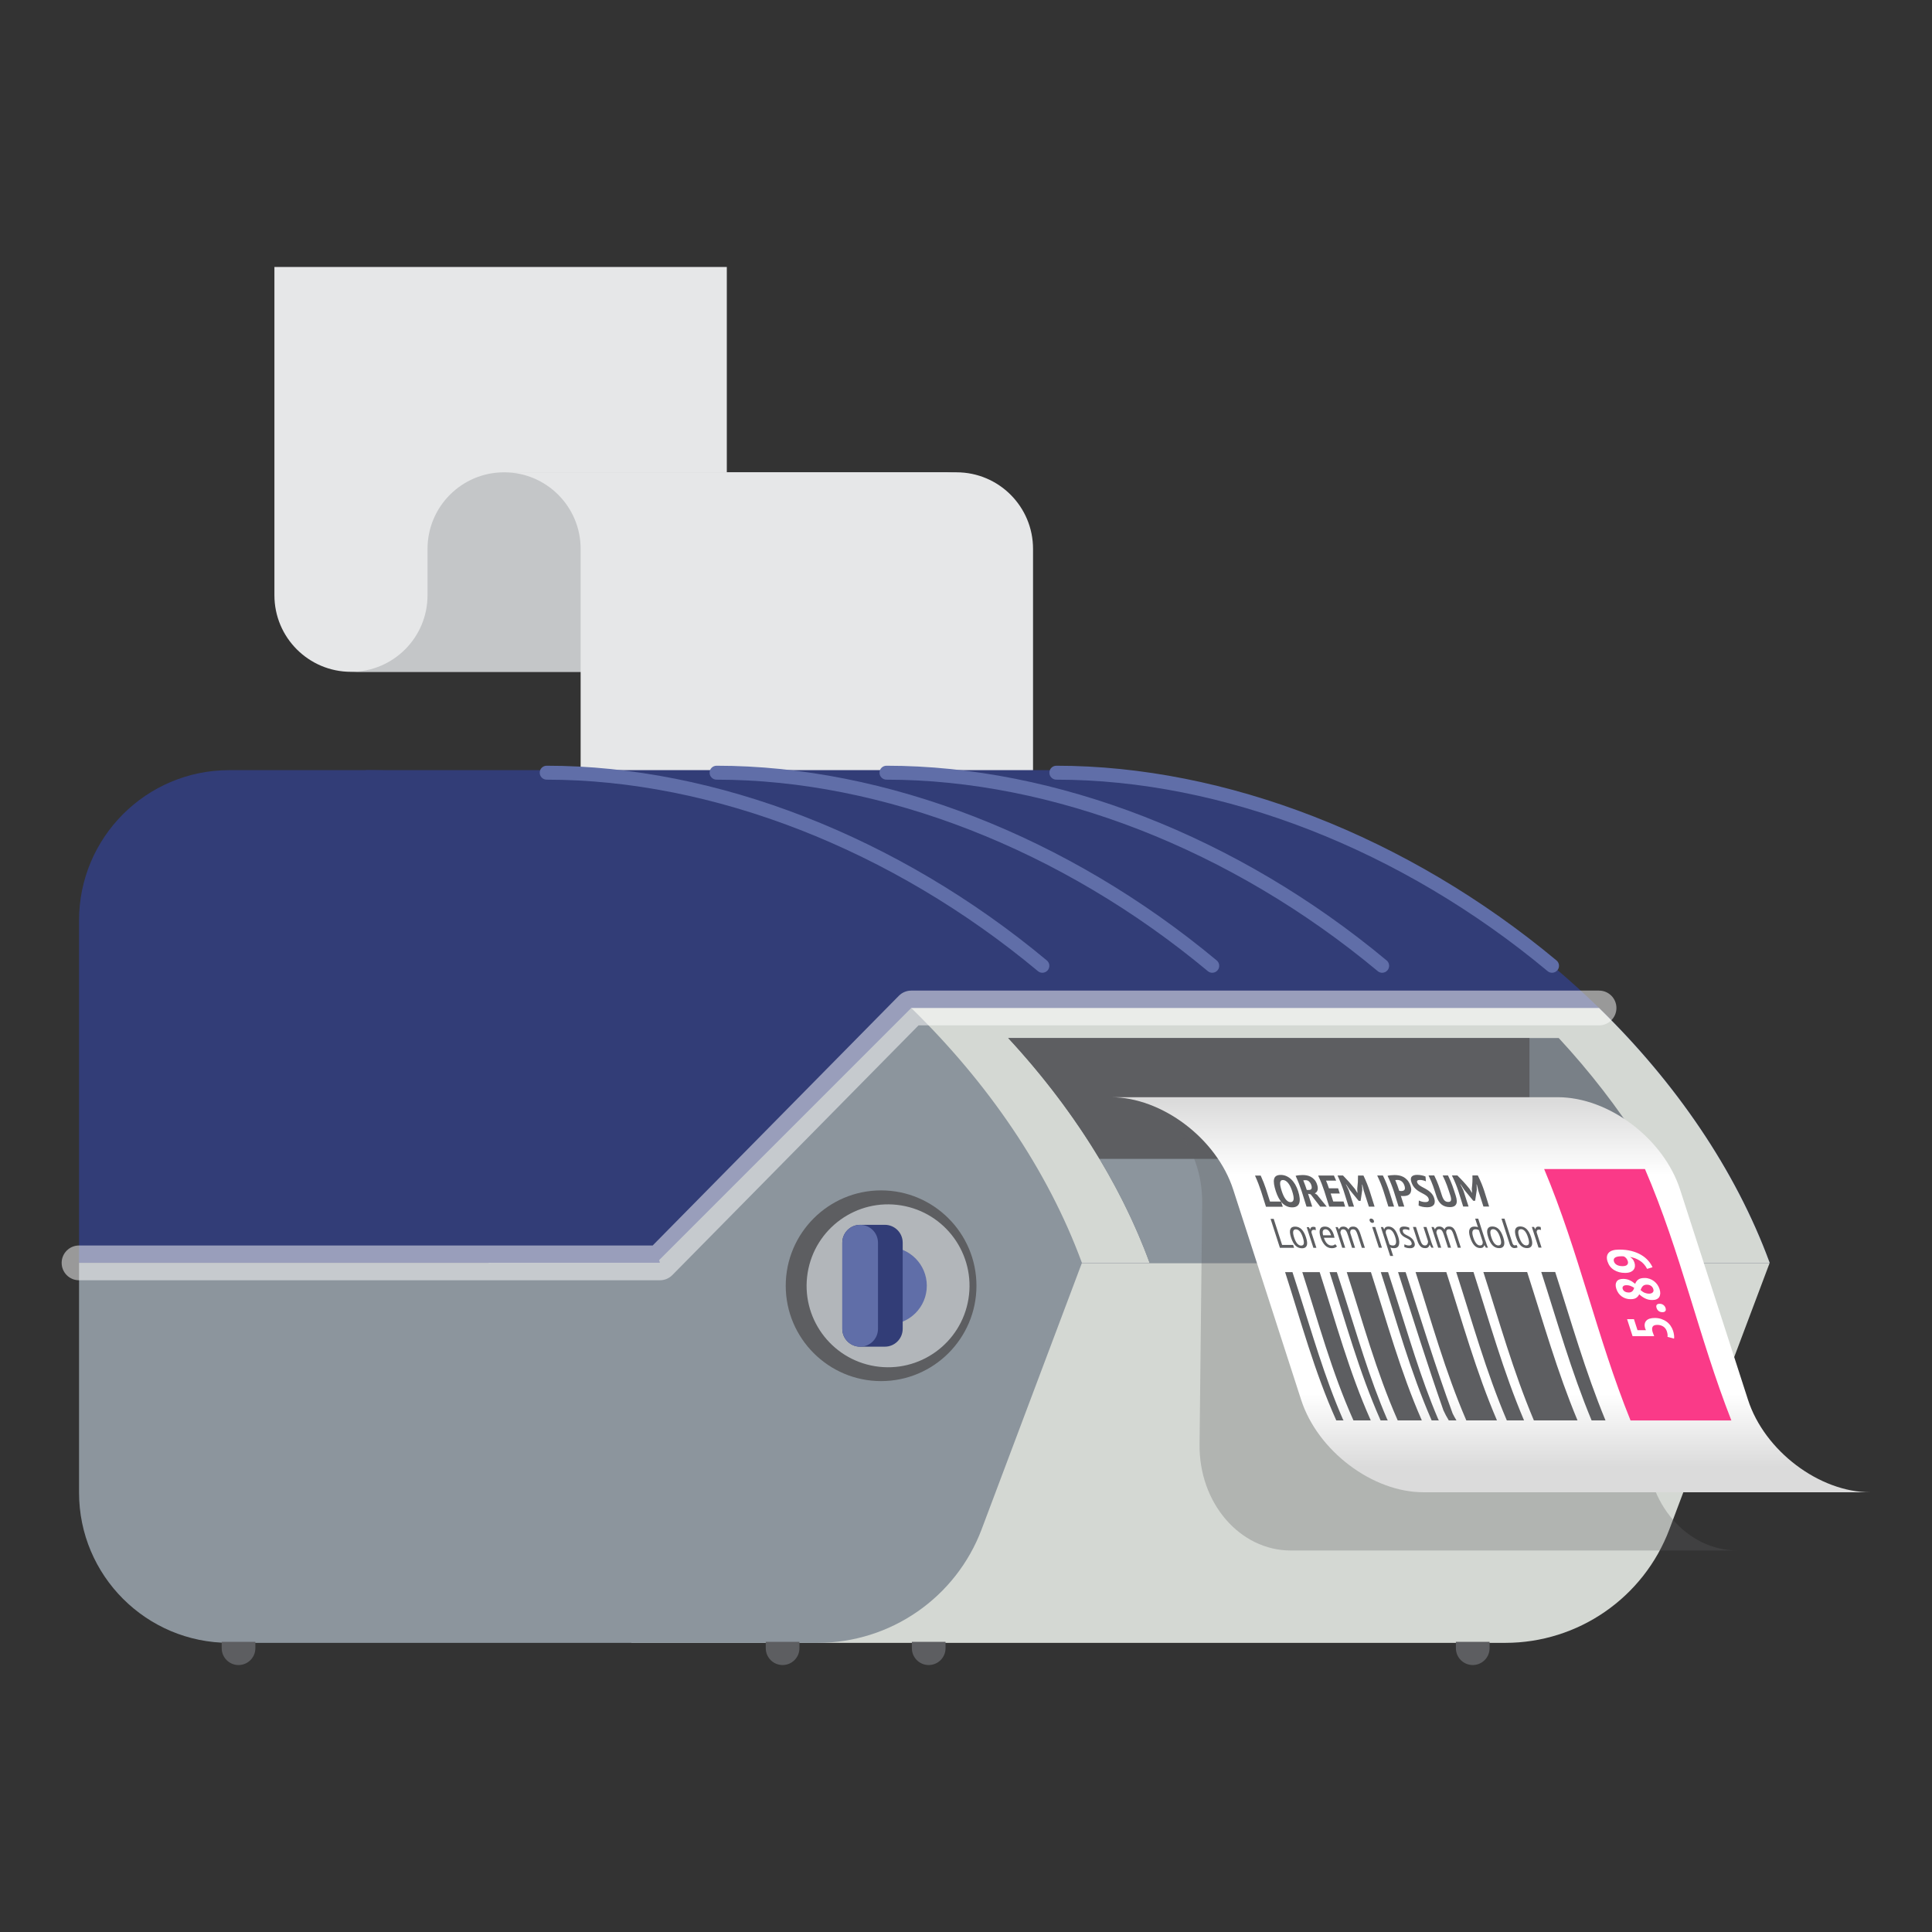
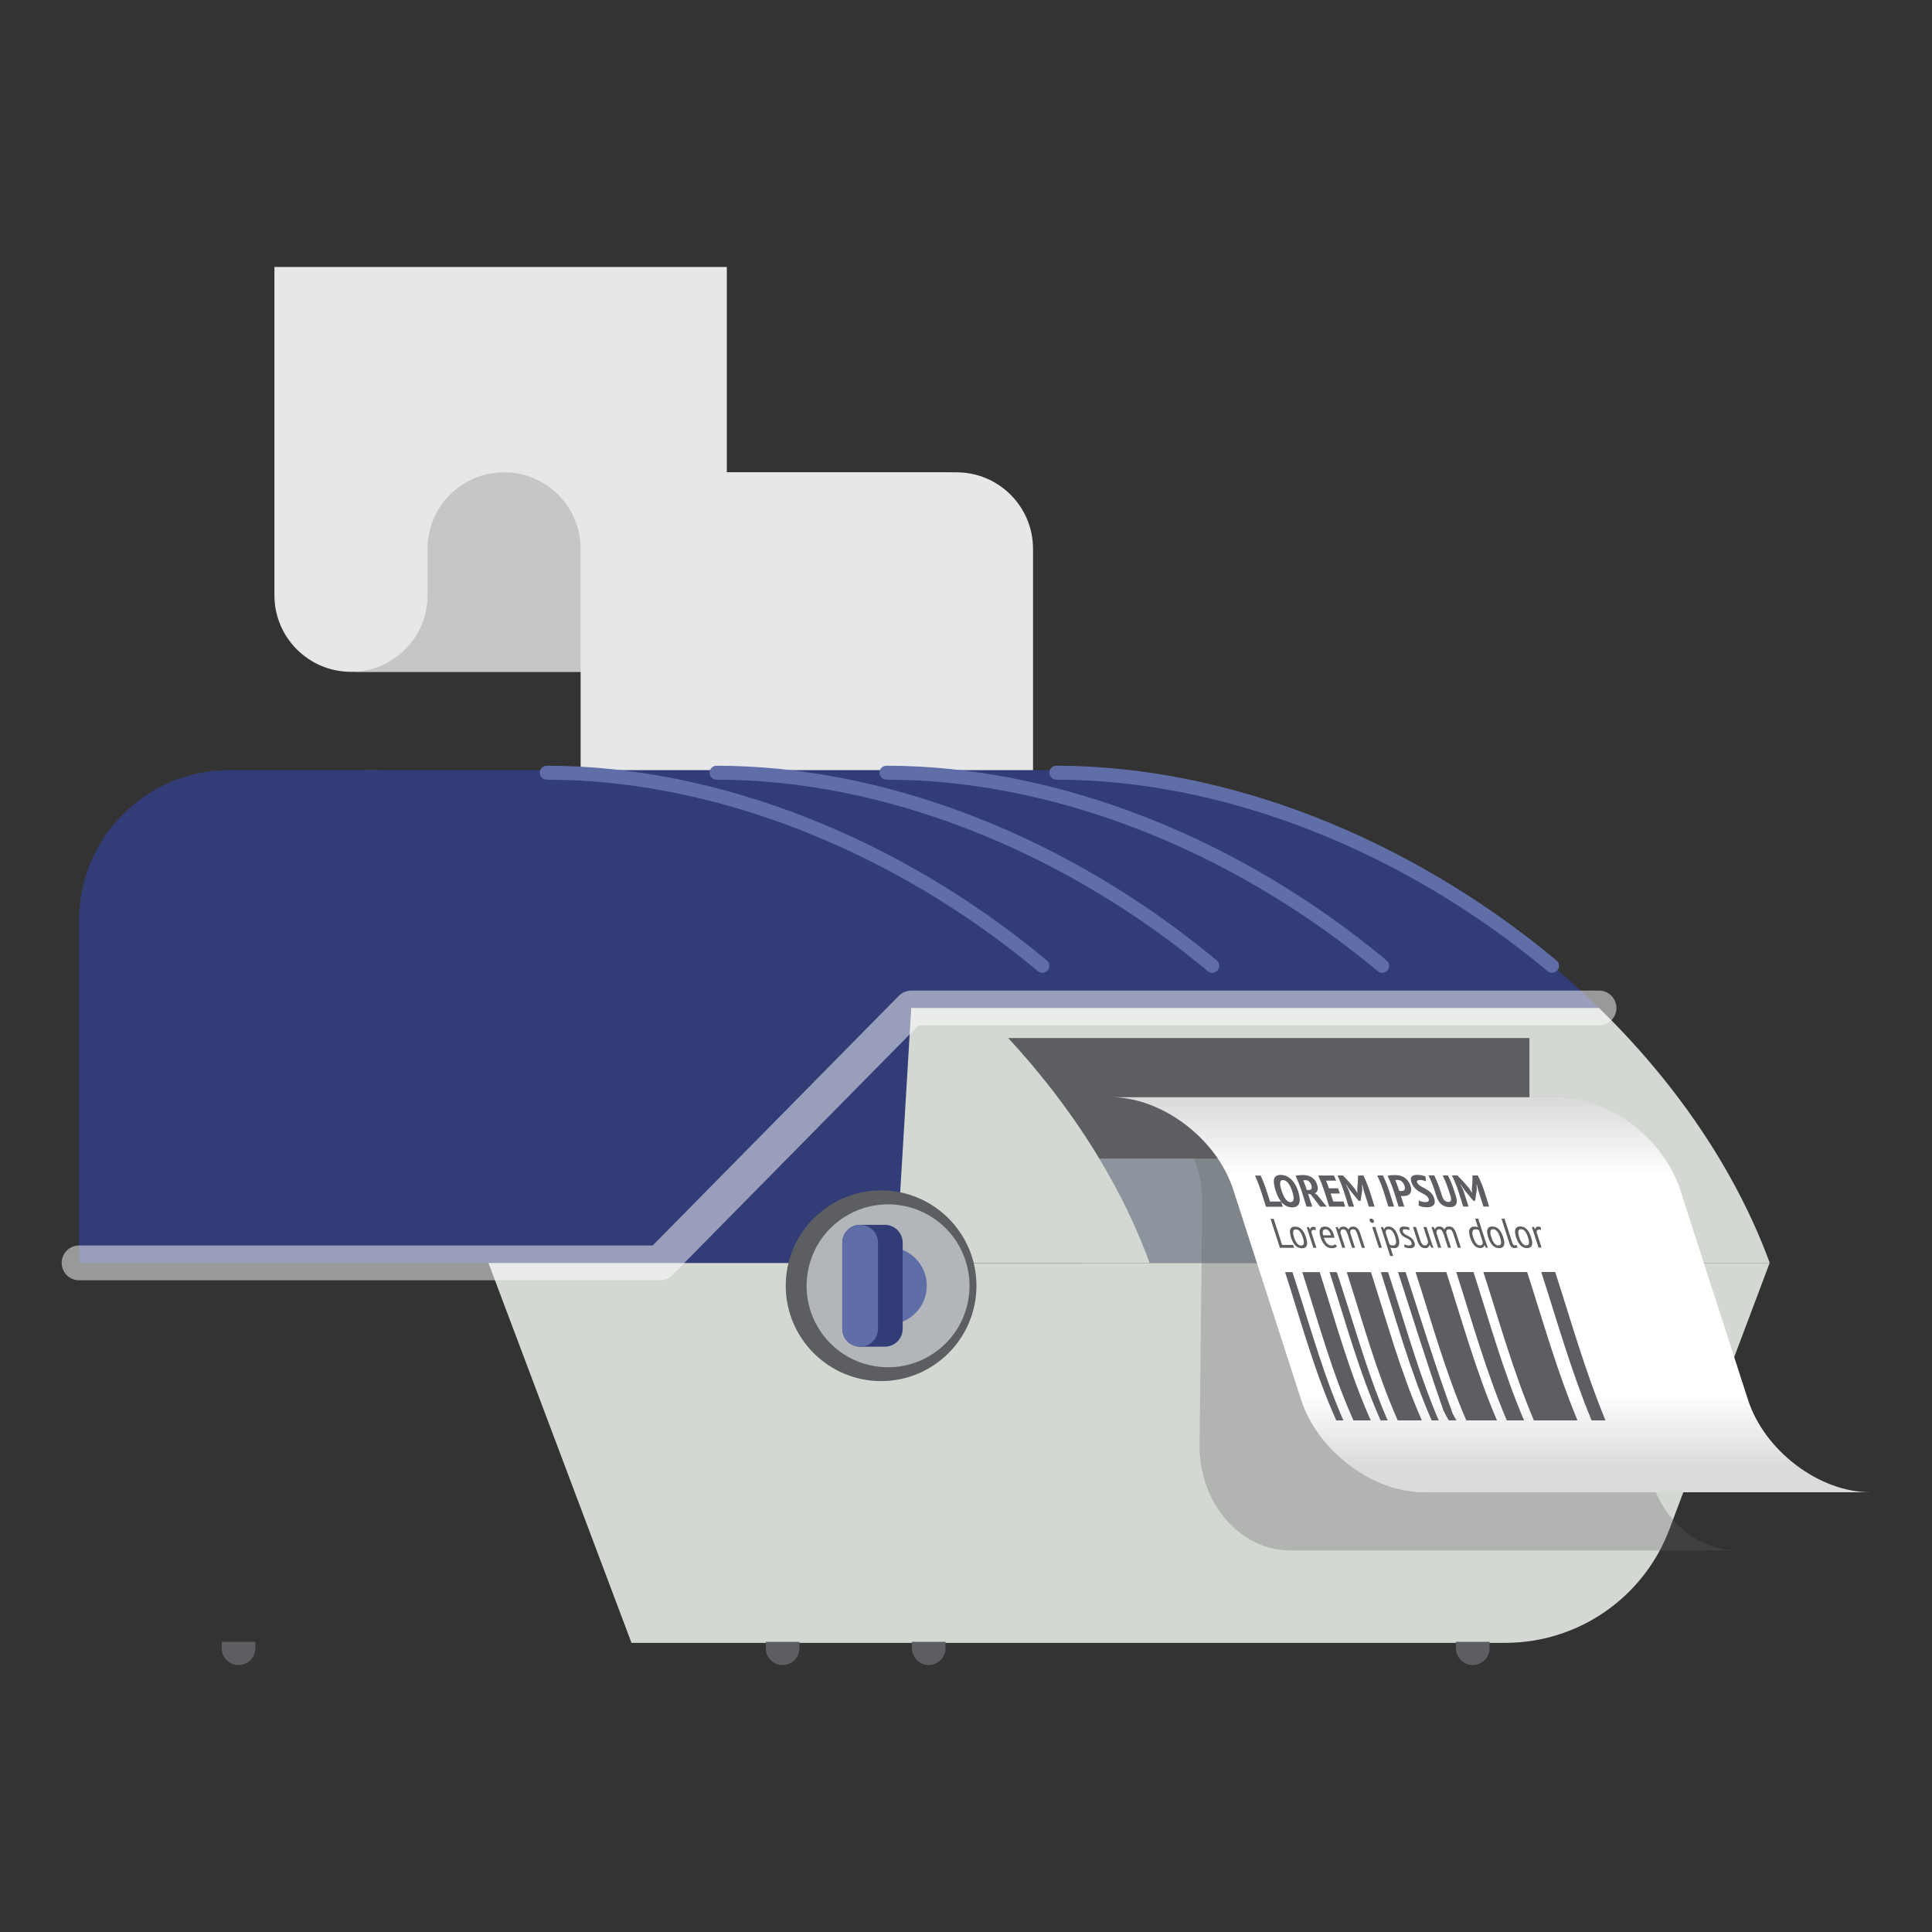
<svg xmlns="http://www.w3.org/2000/svg" viewBox="0 0 560 560">
  <rect x="0" y="0" width="560" height="560" fill="#333333" stroke="none" />
  <defs>
    <style>.cls-1{fill:#c4c6c8;}.cls-1,.cls-2,.cls-3,.cls-4,.cls-5,.cls-6,.cls-7,.cls-8,.cls-9,.cls-10,.cls-11,.cls-12,.cls-13,.cls-14{stroke-width:0px;}.cls-2{mix-blend-mode:multiply;opacity:.3;}.cls-2,.cls-7{fill:#5d5e61;}.cls-3{fill:#606ea8;}.cls-4{fill:#798087;}.cls-5{fill:url(#linear-gradient);}.cls-6{fill:#b2b6ba;}.cls-8{fill:#fa3a88;}.cls-9{fill:#323d77;}.cls-10{fill:#8c959d;}.cls-11{opacity:.5;}.cls-11,.cls-14{fill:#fff;}.cls-12{fill:#d4d8d3;}.cls-15{isolation:isolate;}.cls-13{fill:#e6e7e8;}</style>
    <linearGradient id="linear-gradient" x1="412.82" y1="425.12" x2="412.82" y2="319.39" gradientTransform="translate(-102.04 0) skewX(17.91)" gradientUnits="userSpaceOnUse">
      <stop offset="0" stop-color="#dbdbdb" />
      <stop offset=".2" stop-color="#fff" />
      <stop offset=".8" stop-color="#fff" />
      <stop offset="1" stop-color="#dbdbdb" />
    </linearGradient>
  </defs>
  <g class="cls-15">
    <g id="Layer_1">
      <path class="cls-13" d="M232.86,194.73c-12.26,0-22.19-9.94-22.19-22.19v-95.15H79.54v95.15c0,12.26,9.94,22.19,22.19,22.19h131.13Z" />
      <path class="cls-1" d="M232.86,194.73c12.26,0,22.19-9.94,22.19-22.19v-13.45c0-12.26,9.94-22.19,22.19-22.19h-131.13c-12.26,0-22.19,9.94-22.19,22.19v13.45c0,12.26-9.94,22.19-22.19,22.19h131.13Z" />
      <path class="cls-13" d="M277.24,136.9c12.26,0,22.19,9.94,22.19,22.19v105.24h-131.13v-105.24c0-12.26-9.94-22.19-22.19-22.19h131.13Z" />
      <path class="cls-12" d="M141.57,366.05l41.47,110.14h253.28c21.16,0,40.1-13.11,47.56-32.91l29.07-77.23H141.57Z" />
      <path class="cls-9" d="M305.43,223.23H106.07v105.4l36.19,37.42h370.7c-28.96-78.88-121.88-142.82-207.53-142.82Z" />
      <path class="cls-9" d="M22.91,266.78v99.27h290.69c-28.96-78.88-121.88-142.82-207.53-142.82h-39.6c-24.06,0-43.56,19.5-43.56,43.56Z" />
      <path class="cls-12" d="M259.7,366.05h253.26c-9.93-27.04-27.38-52.33-49.47-73.88h-199.36l-4.43,73.88Z" />
      <path class="cls-3" d="M449.87,281.96c-.46,0-.91-.15-1.29-.47-42.33-35.27-94.23-55.5-142.39-55.5-1.11,0-2.02-.9-2.02-2.02s.9-2.02,2.02-2.02c49.08,0,101.92,20.57,144.97,56.44.86.71.97,1.99.26,2.84-.4.48-.97.73-1.55.73Z" />
      <path class="cls-3" d="M400.63,281.96c-.46,0-.91-.15-1.29-.47-42.33-35.27-94.23-55.5-142.39-55.5-1.11,0-2.02-.9-2.02-2.02s.9-2.02,2.02-2.02c49.08,0,101.92,20.57,144.97,56.44.86.71.97,1.99.26,2.84-.4.48-.97.73-1.55.73Z" />
      <path class="cls-3" d="M351.38,281.96c-.46,0-.91-.15-1.29-.47-42.33-35.27-94.23-55.5-142.39-55.5-1.11,0-2.02-.9-2.02-2.02s.9-2.02,2.02-2.02c49.08,0,101.92,20.57,144.97,56.44.86.71.97,1.99.26,2.84-.4.48-.97.73-1.55.73Z" />
      <path class="cls-3" d="M302.14,281.96c-.46,0-.91-.15-1.29-.47-42.33-35.27-94.23-55.5-142.39-55.5-1.11,0-2.02-.9-2.02-2.02s.9-2.02,2.02-2.02c49.08,0,101.92,20.57,144.97,56.44.86.71.97,1.99.26,2.84-.4.48-.97.73-1.55.73Z" />
-       <path class="cls-10" d="M313.6,366.05c-9.93-27.04-27.38-52.33-49.47-73.88l-73.08,73.08.24.8H22.91v66.58c0,24.06,19.5,43.56,43.56,43.56h170.5c21.16,0,40.1-13.11,47.56-32.91l29.07-77.23Z" />
      <path class="cls-11" d="M191.29,371.09H22.91c-2.79,0-5.04-2.26-5.04-5.04s2.26-5.04,5.04-5.04h166.27l71.36-72.38c.95-.96,2.24-1.5,3.59-1.5h199.36c2.79,0,5.04,2.26,5.04,5.04s-2.26,5.04-5.04,5.04h-197.25l-71.36,72.38c-.95.96-2.24,1.5-3.59,1.5Z" />
-       <path class="cls-4" d="M292.23,300.87c18.08,19.54,32.37,41.69,40.99,65.17h159.57c-8.62-23.48-22.92-45.63-40.99-65.17h-159.57Z" />
      <path class="cls-7" d="M292.22,300.87c10.12,10.94,19.06,22.71,26.48,35.06h124.62v-35.06h-151.09Z" />
      <path class="cls-10" d="M318.7,335.94c5.83,9.71,10.73,19.78,14.52,30.11h159.57l-49.47-30.11h-124.62Z" />
      <path class="cls-2" d="M451.53,318.03c14.8,0,26.65,13.77,26.46,30.75l-.76,69.89c-.19,16.98,11.66,30.75,26.46,30.75h-129.53c-14.8,0-26.65-13.77-26.46-30.75l.76-69.89c.19-16.98-11.66-30.75-26.46-30.75h129.53Z" />
      <path class="cls-5" d="M451.53,318.03c14.8,0,30.68,12,35.46,26.8l19.68,60.91c4.78,14.8,20.66,26.8,35.46,26.8h-129.53c-14.8,0-30.68-12-35.46-26.8l-19.68-60.91c-4.78-14.8-20.66-26.8-35.46-26.8h129.53Z" />
      <path class="cls-7" d="M461.33,411.71h4.03c-5.89-14.26-9.95-28.72-14.58-43.02-1.62,0-2.43,0-4.04,0,4.62,14.3,8.67,28.76,14.59,43.01ZM444.6,411.71h12.65c-5.94-14.25-9.98-28.71-14.6-43.01-5.08,0-7.61,0-12.69,0,4.62,14.29,8.62,28.76,14.64,43ZM425.02,411.71h8.88c-6.09-14.23-10.06-28.71-14.68-42.99-3.56,0-5.35,0-8.91,0,4.61,14.27,8.56,28.77,14.71,42.99ZM436.75,411.71h5c-6.04-14.24-10.04-28.71-14.65-43-2,0-3.01,0-5.01,0,4.62,14.28,8.6,28.77,14.67,43ZM407.42,368.73c-.88,0-1.31,0-2.19,0,.04.13.06.2.11.33,4.26,13.24,8.39,26.5,13.04,39.73.56,1.19.87,1.78,1.56,2.92h2.22c-.47-.79-.7-1.19-1.11-2.01-4.97-13.53-9.12-27.11-13.52-40.65-.04-.13-.06-.2-.11-.33ZM392.3,411.71h5.02c-6.32-14.18-10.19-28.71-14.8-42.97-2.01,0-3.02,0-5.04,0,4.61,14.25,8.46,28.79,14.82,42.96ZM372.5,368.75c4.6,14.25,8.45,28.79,14.83,42.96h2.11c-.08-.12-.12-.18-.19-.31-5.41-12.41-8.96-25.11-12.98-37.57-.66-2.03-.99-3.05-1.64-5.09-.85,0-1.27,0-2.12,0ZM385.38,368.74c4.61,14.26,8.49,28.78,14.79,42.97h2.1c-.08-.12-.11-.18-.19-.31-5.26-12.18-8.75-24.63-12.71-36.86-.75-2.32-1.13-3.48-1.88-5.8h-2.11ZM405.13,411.71h6.99c-6.23-14.2-10.14-28.71-14.75-42.98-2.8,0-4.21,0-7.01,0,4.61,14.26,8.5,28.78,14.77,42.97ZM400.23,368.73c4.61,14.27,8.53,28.78,14.74,42.98h2.1c-.07-.12-.11-.19-.19-.31-5.17-12.14-8.67-24.52-12.61-36.71-.77-2.39-1.16-3.58-1.93-5.96-.85,0-1.27,0-2.12,0Z" />
-       <path class="cls-8" d="M476.8,338.85h-29.22c10.16,24.21,15.23,48.63,25.04,72.87h29.22c-9.49-24.23-14.61-48.7-25.04-72.87Z" />
      <path class="cls-7" d="M374.23,341.81c-.43-.41-.91-.71-1.41-.93-.51-.22-1.04-.32-1.61-.32-1.09,0-1.71.39-1.91,1.19-.2.79,0,1.98.49,3.51.23.71.5,1.36.81,1.94.22.41.46.75.72,1.08-1.27,0-1.92,0-3.2,0-.97-3.01-1.36-4.57-2.7-7.53-.66,0-.99,0-1.65,0,1.59,3.56,2.01,5.42,3.18,9.03,1.95,0,2.92,0,4.87,0l-.47-1.45c.1.12.19.25.3.36.39.41.83.72,1.31.94.48.22,1,.33,1.58.33,1.07,0,1.75-.4,2.04-1.2.29-.8.18-1.97-.31-3.5-.23-.71-.52-1.38-.86-1.96-.35-.58-.74-1.08-1.17-1.48ZM374.95,347.68c-.09.51-.39.76-.89.76-.28,0-.54-.08-.78-.24-.24-.16-.47-.39-.68-.67s-.41-.62-.59-1.01c-.18-.39-.34-.81-.49-1.27-.69-2.13-.67-3.22.34-3.22.29,0,.56.08.82.25.26.17.51.39.73.68.23.29.44.63.63,1.03.19.4.35.82.5,1.26.36,1.12.5,1.93.41,2.44ZM381.08,345.89c.42-.17.7-.49.83-.95.13-.46.06-1.07-.22-1.81-.19-.51-.45-.93-.76-1.26-.31-.33-.65-.59-1.01-.78-.36-.19-.74-.32-1.13-.39-.39-.07-.77-.11-1.15-.11-.3,0-.64.02-1.03.05-.39.03-.75.09-1.07.17,1.6,3.51,2,5.37,3.16,8.94.66,0,.99,0,1.65,0l-1.2-3.73.76.17c1.1,1.42,1.65,2.13,2.75,3.56.76,0,1.14,0,1.9,0-1.12-1.38-1.68-2.07-2.81-3.45-.26-.16-.39-.25-.66-.41ZM380.15,344.55c-.13.25-.4.37-.81.37-.22,0-.34,0-.56,0-.36-1.1-.57-1.68-1.02-2.78.07-.03.17-.04.29-.05.13,0,.26-.01.4-.01.37,0,.7.12.97.36.27.25.49.56.63.95.19.52.22.9.09,1.15ZM385.69,345.94c1.06,0,1.59,0,2.66,0-.19-.6-.28-.9-.49-1.5-1.06,0-1.59,0-2.66,0-.3-.9-.47-1.35-.84-2.23,1.17,0,1.76,0,2.93,0-.25-.6-.38-.89-.65-1.48-1.83,0-2.74,0-4.57,0,1.64,3.54,2.04,5.42,3.21,9.03,1.85,0,2.78,0,4.63,0l-.48-1.5c-1.19,0-1.79,0-2.98,0l-.75-2.32ZM393.63,340.72c0,1.52-.04,2.3-.23,3.88.03.47.04.69.07,1.15h-.05c-.27-.45-.4-.67-.68-1.13-1.29-1.59-1.99-2.37-3.47-3.9-.63,0-.95,0-1.58,0,1.65,3.54,2.05,5.42,3.22,9.03h1.56s-1.51-4.67-1.51-4.67c-.32-.7-.49-1.06-.86-1.76h.08c.43.63.64.95,1.04,1.58,1.05,1.27,1.57,1.91,2.61,3.18.22,0,.33,0,.55,0,.19-1.27.28-1.9.47-3.17,0-.62-.02-.94-.06-1.57h.07c.19.69.27,1.06.42,1.75l1.5,4.66c.66,0,.99,0,1.65,0-1.17-3.61-1.55-5.49-3.23-9.02-.62,0-.93,0-1.56,0ZM399.19,340.72c1.68,3.53,2.07,5.41,3.24,9.02.66,0,.99,0,1.65,0-1.17-3.61-1.55-5.49-3.24-9.02-.66,0-.99,0-1.65,0ZM406.72,341.12c-.4-.21-.82-.35-1.24-.42-.42-.07-.83-.11-1.23-.11-.37,0-.74.02-1.1.06-.36.04-.68.09-.96.16,1.67,3.5,2.04,5.36,3.2,8.93.66,0,.99,0,1.65,0l-1-3.11s.1.02.18.03c.09,0,.17.01.26.02.09,0,.17,0,.25,0s.13,0,.17,0c.38,0,.72-.06,1.04-.17.32-.11.57-.29.76-.54.19-.25.3-.57.34-.97.03-.39-.05-.89-.26-1.46-.24-.63-.54-1.14-.9-1.53-.36-.39-.75-.68-1.15-.9ZM407.23,344.37c0,.22-.05.4-.15.52-.09.12-.22.21-.38.26-.16.05-.33.08-.52.08-.05,0-.15,0-.3-.02-.15-.01-.25-.03-.31-.04-.4-1.23-.62-1.88-1.15-3.1.16-.04.37-.06.64-.06.18,0,.37.03.56.08.19.05.37.13.54.25.17.12.34.27.49.47.15.2.29.44.39.72.13.34.19.62.18.84ZM414.15,345.19c-.33-.24-.67-.46-1.02-.65-.36-.19-.69-.37-1-.54-.31-.17-.58-.35-.82-.54-.24-.19-.4-.4-.5-.64-.11-.27-.1-.47.02-.6.12-.14.36-.2.7-.21.34,0,.67.04,1,.13.33.08.59.18.78.28-.04-.57-.06-.85-.12-1.41-.32-.14-.69-.26-1.12-.34-.42-.08-.86-.13-1.3-.13-.37,0-.69.04-.97.13-.28.09-.49.23-.64.42-.15.19-.22.43-.22.74,0,.3.09.67.26,1.11.19.47.42.88.7,1.21.28.33.58.62.91.86.33.24.66.45,1.02.63.35.18.68.36.98.53.3.17.57.35.8.55.23.19.39.43.48.7.22.67-.11,1.01-.98,1.01-.35,0-.69-.05-1.03-.15-.34-.1-.61-.21-.82-.31-.03.58-.04.87-.07,1.46.26.13.61.24,1.05.35.44.1.93.15,1.47.15.43,0,.8-.06,1.11-.17.31-.11.56-.28.74-.5.18-.22.28-.5.31-.83.03-.34-.03-.73-.18-1.19-.15-.46-.36-.85-.63-1.18-.27-.33-.57-.62-.9-.86ZM418.16,340.71c1.11,2.26,1.47,3.47,2.22,5.78.22.67.28,1.15.19,1.45-.09.3-.35.45-.77.45-.44,0-.81-.14-1.09-.42-.28-.28-.54-.77-.77-1.48-.75-2.32-1.11-3.53-2.22-5.78-.66,0-.99,0-1.65,0,1.16,2.37,1.52,3.64,2.31,6.07.34,1.05.82,1.83,1.46,2.34.63.51,1.45.77,2.45.77.86,0,1.44-.26,1.75-.79.32-.52.28-1.37-.09-2.54-.76-2.34-1.12-3.57-2.24-5.85-.62,0-.93,0-1.56,0ZM428.35,340.7c-.62,0-.93,0-1.56,0,.04,1.51,0,2.29-.18,3.87.04.47.05.69.07,1.15h-.05c-.27-.45-.4-.67-.68-1.13-1.3-1.59-2.01-2.37-3.53-3.89-.63,0-.95,0-1.58,0,1.74,3.52,2.1,5.41,3.27,9.02.62,0,.93,0,1.56,0l-1.51-4.67c-.32-.7-.5-1.06-.87-1.76h.08c.44.63.65.96,1.05,1.58,1.05,1.27,1.57,1.91,2.61,3.18.22,0,.33,0,.55,0,.19-1.27.28-1.9.47-3.17,0-.62-.02-.95-.07-1.57.03,0,.04,0,.07,0,.2.69.28,1.06.43,1.75l1.5,4.66c.66,0,.99,0,1.65,0-1.17-3.61-1.52-5.51-3.28-9.02Z" />
      <path class="cls-7" d="M369.19,353.29c-.36,0-.55,0-.91,0l2.71,8.39c1.64,0,2.46,0,4.1,0l-.27-.83c-1.27,0-1.91,0-3.19,0l-2.44-7.56ZM375.37,355.54c-.7,0-1.15.25-1.36.76-.21.51-.15,1.3.2,2.38.34,1.05.77,1.84,1.29,2.36.52.52,1.15.78,1.9.78.69,0,1.14-.25,1.36-.76.22-.5.15-1.3-.2-2.38-.34-1.05-.77-1.84-1.29-2.36s-1.15-.78-1.9-.78ZM377.91,360.48c-.09.37-.35.56-.77.56-.23,0-.44-.06-.64-.17-.2-.12-.38-.28-.55-.48-.17-.21-.32-.46-.46-.74-.14-.29-.26-.61-.38-.96-.27-.82-.35-1.42-.26-1.8.09-.38.35-.56.76-.56.23,0,.44.06.64.17.2.12.38.28.55.48.17.21.32.46.46.75.14.29.26.61.37.95.27.83.36,1.43.27,1.8ZM380.04,355.77c-.14.13-.23.31-.27.55-.01,0-.02,0-.04,0-.15-.25-.22-.38-.36-.63-.25,0-.37,0-.62,0l1.94,5.99c.35,0,.52,0,.87,0l-1.42-4.41c-.03-.25.01-.45.12-.59.11-.15.3-.22.56-.22.16,0,.36.04.59.11-.05-.35-.07-.52-.11-.87-.26-.07-.48-.11-.67-.11-.26,0-.46.07-.6.2ZM385.38,355.95c-.23-.17-.47-.28-.71-.34-.24-.06-.48-.08-.7-.08-.7,0-1.15.27-1.36.8-.21.54-.15,1.31.18,2.34.15.48.34.91.55,1.29.21.38.45.71.72.99.27.28.57.49.9.63.33.15.68.22,1.06.22.33,0,.63-.05.9-.14s.47-.23.61-.41c-.21-.25-.31-.38-.52-.63-.08.11-.21.21-.4.29-.19.08-.39.12-.61.12-.28,0-.54-.05-.76-.16-.23-.11-.43-.26-.62-.45-.18-.2-.35-.43-.5-.71-.15-.28-.28-.59-.39-.93,1.24,0,1.85,0,3.09,0-.04-.17-.08-.33-.11-.48-.04-.16-.08-.3-.12-.44-.16-.49-.34-.88-.55-1.19-.21-.3-.43-.54-.66-.71ZM383.51,358.05c-.15-.6-.16-1.04-.04-1.32.13-.28.38-.42.75-.42.32,0,.62.14.9.42.28.28.5.72.68,1.32-.92,0-1.38,0-2.3,0ZM393.43,355.99c-.17-.17-.37-.29-.58-.36-.21-.07-.45-.1-.72-.1-.32,0-.6.08-.82.24-.22.16-.36.38-.41.66-.22-.34-.45-.57-.69-.7-.24-.13-.52-.2-.82-.2-.37,0-.64.07-.83.22-.19.14-.33.33-.43.56h-.04c-.15-.25-.22-.38-.36-.63-.25,0-.37,0-.62,0l1.94,5.99c.35,0,.53,0,.87,0l-1.39-4.31c-.01-.27.04-.51.16-.72.12-.21.32-.32.6-.32.19,0,.35.03.48.1.14.07.26.17.37.32.11.14.21.33.31.56.09.23.19.5.3.82l1.15,3.56c.35,0,.52,0,.87,0l-1.39-4.31c-.03-.32.02-.57.14-.76.12-.19.34-.28.64-.28.37,0,.64.13.82.38.18.26.36.64.53,1.16l1.23,3.81c.35,0,.53,0,.88,0l-1.27-3.92c-.14-.43-.28-.79-.43-1.07-.15-.28-.31-.51-.48-.68ZM399.68,361.65c.35,0,.53,0,.88,0l-1.94-5.99c-.35,0-.53,0-.88,0l1.94,5.99ZM397.39,353.2c-.18,0-.3.06-.37.18-.07.12-.08.27-.01.47.06.18.16.33.31.44.15.11.31.17.49.17.18,0,.31-.05.39-.16.08-.11.09-.26.03-.45-.06-.2-.17-.36-.33-.47-.15-.12-.32-.17-.5-.17ZM402.41,355.52c-.64,0-1.03.26-1.16.79h-.05c-.14-.26-.21-.39-.34-.65-.25,0-.37,0-.62,0l2.71,8.39c.35,0,.52,0,.87,0l-.8-2.47c.19.09.36.15.51.17.15.03.34.04.57.04.34,0,.63-.08.86-.22.23-.15.4-.36.5-.65.1-.28.14-.63.12-1.03-.03-.4-.12-.86-.28-1.36-.35-1.07-.75-1.84-1.23-2.31-.47-.47-1.03-.71-1.67-.71ZM404.61,360.37c-.11.43-.38.65-.81.65-.24,0-.43-.03-.59-.08-.16-.06-.31-.13-.46-.23l-1.08-3.34c-.06-.71.21-1.07.8-1.07.22,0,.42.05.61.16.18.11.36.26.52.45.16.2.31.43.44.7.13.27.25.57.36.91.26.8.33,1.41.22,1.85ZM408.92,358.71c-.23-.16-.46-.31-.7-.43-.24-.12-.47-.24-.68-.35-.21-.12-.4-.24-.56-.38-.16-.14-.27-.31-.33-.51-.08-.26-.08-.44.02-.56.09-.12.29-.18.58-.18.21,0,.43.03.65.08.22.05.42.12.6.2,0-.29,0-.43,0-.72-.21-.1-.45-.19-.71-.25-.26-.06-.56-.09-.89-.09-.51,0-.86.13-1.06.39-.2.26-.21.64-.05,1.15.1.32.24.58.43.79.18.21.38.39.6.54.22.15.45.28.69.39.24.11.46.23.68.35.22.13.41.27.57.43.17.16.29.37.37.61.1.3.07.51-.07.65-.14.13-.35.2-.62.2-.24,0-.48-.03-.72-.1-.25-.07-.46-.15-.66-.24,0,.3-.01.45-.02.75.21.11.46.2.74.27.28.07.6.1.96.1.3,0,.55-.04.74-.13.19-.09.34-.21.44-.35.1-.15.16-.32.17-.52,0-.2-.02-.41-.1-.63-.11-.34-.26-.63-.45-.86-.19-.23-.39-.42-.62-.59ZM414.86,359.94l-1.39-4.29c-.35,0-.53,0-.88,0l1.34,4.16c0,.15-.02.3-.05.44-.03.14-.09.27-.16.38-.07.11-.16.2-.27.27-.11.07-.25.1-.42.1-.33,0-.6-.13-.81-.39-.21-.26-.41-.69-.61-1.3l-1.18-3.67c-.35,0-.53,0-.88,0l1.25,3.88c.15.46.3.83.47,1.12.16.29.34.52.53.69.19.17.4.28.61.35.21.06.45.1.71.1.39,0,.68-.1.88-.29.2-.2.32-.43.37-.69h.04c.2.34.29.5.49.84.25,0,.37,0,.62,0-.11-.23-.23-.5-.35-.81-.12-.31-.23-.6-.32-.89ZM421.24,355.97c-.17-.17-.37-.29-.58-.36-.21-.07-.45-.1-.72-.1-.32,0-.6.08-.82.24-.22.16-.36.38-.41.66-.22-.34-.45-.57-.69-.7-.24-.13-.52-.2-.82-.2-.37,0-.64.07-.83.22-.19.14-.33.33-.43.56h-.04c-.15-.25-.22-.38-.36-.63-.25,0-.37,0-.62,0l1.94,5.99c.35,0,.52,0,.88,0l-1.39-4.31c-.01-.27.04-.51.16-.72.12-.21.32-.32.6-.32.19,0,.35.03.48.1.14.07.26.17.37.32.11.14.21.33.31.56.09.23.19.5.3.82l1.15,3.56c.35,0,.52,0,.87,0l-1.39-4.31c-.03-.32.02-.57.14-.76.12-.19.34-.28.64-.28.37,0,.64.13.82.38.18.26.36.64.53,1.16l1.23,3.81c.35,0,.53,0,.88,0l-1.27-3.92c-.14-.43-.28-.79-.43-1.07-.15-.28-.31-.51-.48-.68ZM430.51,359.57l-2.04-6.33c-.35,0-.53,0-.88,0l.8,2.47c-.18-.06-.35-.11-.49-.14-.15-.03-.34-.04-.57-.04-.69,0-1.15.26-1.37.79-.22.53-.17,1.3.16,2.32.35,1.08.76,1.87,1.25,2.37.48.5,1.05.75,1.71.75.34,0,.61-.08.8-.24.19-.16.31-.36.34-.6.02,0,.03,0,.05,0l.43.72c.24,0,.36,0,.6,0-.15-.32-.29-.64-.4-.98-.12-.33-.24-.7-.37-1.11ZM429.77,359.98c.06.68-.21,1.02-.79,1.02-.22,0-.42-.06-.61-.17-.19-.11-.36-.27-.52-.48-.16-.21-.31-.45-.45-.74-.14-.28-.26-.6-.37-.95-.26-.8-.33-1.39-.21-1.77.12-.38.39-.58.82-.58.24,0,.43.02.59.07s.31.11.45.21l1.1,3.39ZM432.54,355.5c-.7,0-1.15.25-1.37.76-.21.51-.15,1.3.2,2.38.34,1.05.77,1.84,1.29,2.36.52.52,1.15.78,1.9.78.69,0,1.14-.25,1.36-.76.22-.5.15-1.3-.2-2.38-.34-1.05-.77-1.84-1.29-2.36-.52-.52-1.15-.78-1.9-.78ZM435.08,360.44c-.09.37-.35.56-.77.56-.23,0-.44-.06-.64-.17-.2-.12-.38-.28-.55-.48-.17-.21-.32-.46-.46-.74-.14-.29-.26-.61-.38-.96-.27-.82-.35-1.42-.26-1.8.09-.38.35-.56.76-.56.23,0,.44.06.64.17.2.12.38.28.55.48.17.21.32.46.46.75.14.29.26.61.37.95.27.83.36,1.43.27,1.8ZM439.03,360.98c-.14,0-.26-.06-.38-.18-.12-.12-.22-.32-.31-.6l-2.25-6.96c-.35,0-.52,0-.88,0l2.34,7.25c.15.47.35.8.61.99.25.19.53.28.84.28.15,0,.32-.02.5-.06.18-.04.31-.09.39-.16-.12-.28-.19-.42-.31-.69-.2.09-.38.13-.55.13ZM440.62,355.49c-.7,0-1.15.25-1.37.76-.21.51-.15,1.3.2,2.38.34,1.05.77,1.84,1.29,2.36.52.52,1.15.78,1.9.78.69,0,1.14-.25,1.36-.76.22-.5.15-1.3-.2-2.38-.34-1.05-.77-1.84-1.29-2.36-.52-.52-1.15-.78-1.9-.78ZM443.17,360.43c-.09.37-.35.56-.77.56-.23,0-.44-.06-.64-.17-.2-.12-.38-.28-.55-.48-.17-.21-.32-.46-.46-.74s-.26-.61-.38-.96c-.27-.82-.35-1.42-.26-1.8.09-.38.35-.56.76-.56.23,0,.44.06.64.17.2.12.38.28.55.48.17.21.32.46.46.75.14.29.26.61.37.95.27.83.36,1.43.27,1.8ZM445.9,355.52c-.26,0-.46.07-.6.2-.14.13-.23.31-.27.55h-.04c-.15-.25-.22-.38-.36-.63-.25,0-.37,0-.62,0l1.94,5.99c.35,0,.53,0,.88,0l-1.42-4.41c-.03-.25.01-.45.12-.59.11-.15.3-.22.56-.22.16,0,.36.04.59.11-.04-.35-.07-.52-.11-.87-.26-.07-.48-.11-.67-.11Z" />
      <path class="cls-14" d="M483.07,383.1c-.45-.33-.96-.59-1.54-.79-.58-.19-1.2-.29-1.88-.29-1.18,0-2.01.27-2.48.81-.48.54-.59,1.27-.33,2.18.1.22.15.34.25.56-.98,0-1.47,0-2.45,0l-1.03-3.2c-.8,0-1.19,0-1.99,0l1.59,4.92c2.51,0,3.76,0,6.26,0-.17-.44-.25-.66-.42-1.1-.23-.7-.24-1.24-.04-1.61.2-.37.66-.56,1.38-.56.63,0,1.2.16,1.7.47.5.32.85.78,1.05,1.39.21.65.28,1.19.19,1.61.76.21,1.14.31,1.9.52.05-.26.06-.6,0-1.01-.05-.41-.14-.82-.27-1.23-.17-.54-.42-1.04-.74-1.5-.32-.46-.71-.86-1.16-1.19ZM481.85,380.34c.41,0,.7-.11.86-.32.16-.21.18-.51.06-.88-.12-.38-.34-.68-.64-.9-.3-.22-.66-.33-1.07-.33-.42,0-.71.11-.86.32-.15.21-.16.52-.03.91.12.36.32.65.61.87.29.22.64.33,1.07.33ZM479.42,371.35c-.38-.29-.8-.51-1.27-.68-.46-.16-.95-.25-1.47-.24-.77,0-1.36.14-1.77.42-.41.28-.73.7-.95,1.27-.55-.46-1.1-.82-1.65-1.06-.55-.25-1.16-.37-1.84-.37-.93,0-1.56.27-1.89.8-.33.53-.36,1.22-.08,2.08.3.94.83,1.67,1.57,2.21.75.53,1.6.8,2.58.8.69,0,1.22-.13,1.6-.38.38-.25.68-.6.89-1.04.24.23.5.44.77.63.27.2.56.37.87.53s.64.28.99.37c.36.09.74.13,1.15.13.49,0,.91-.08,1.25-.23.34-.15.6-.37.77-.65.17-.28.27-.62.29-1,.02-.38-.05-.81-.2-1.29-.15-.46-.36-.89-.64-1.29-.28-.39-.6-.74-.98-1.02ZM473.48,373.8c-.08.16-.18.31-.3.43-.12.12-.27.22-.45.3-.18.07-.4.11-.66.11-.37,0-.72-.08-1.05-.25-.34-.17-.56-.44-.68-.81-.09-.29-.05-.54.14-.75.19-.21.52-.31.99-.31.39,0,.76.06,1.1.19.35.13.71.32,1.11.58-.06.18-.12.35-.2.52ZM479.05,374.62c-.25.24-.61.36-1.1.36-.37,0-.75-.08-1.16-.23-.41-.15-.83-.43-1.27-.82.08-.18.16-.36.25-.55.09-.19.2-.35.33-.51.13-.15.29-.27.49-.36.2-.09.44-.14.73-.14.5,0,.91.11,1.23.34.32.22.54.53.66.91.14.43.08.76-.17,1ZM467.84,368.11c.91.57,1.97.85,3.19.85.64,0,1.17-.09,1.57-.26.41-.18.72-.4.93-.69.21-.28.33-.6.36-.96.03-.36-.01-.71-.13-1.06-.13-.39-.29-.72-.48-.96s-.47-.48-.82-.69c1.04.16,1.99.52,2.86,1.08.87.56,1.58,1.35,2.11,2.37.63-.19.94-.28,1.56-.47-.3-.67-.71-1.31-1.26-1.93s-1.21-1.17-2.01-1.64c-.79-.47-1.72-.85-2.78-1.13-1.06-.28-2.25-.42-3.58-.42-1.51,0-2.54.31-3.09.94-.55.63-.66,1.46-.32,2.51.35,1.07.97,1.89,1.89,2.46ZM467.77,364.97c.08-.19.21-.35.4-.47.19-.12.43-.21.73-.27.3-.06.62-.09.98-.09.13,0,.26,0,.4,0,.14,0,.28.02.41.04.26.12.48.3.68.52.19.23.34.5.45.83.14.43.08.78-.17,1.06-.25.28-.7.41-1.35.41-.64,0-1.18-.12-1.62-.35-.44-.24-.73-.57-.87-1-.09-.27-.09-.5-.02-.69Z" />
      <path class="cls-7" d="M255.39,400.32c-15.24,0-27.64-12.4-27.64-27.64s12.4-27.64,27.64-27.64,27.64,12.4,27.64,27.64-12.4,27.64-27.64,27.64Z" />
      <circle class="cls-6" cx="257.41" cy="372.68" r="23.61" transform="translate(-151.7 567.07) rotate(-80.78)" />
      <circle class="cls-3" cx="257.41" cy="372.68" r="11.23" />
      <path class="cls-9" d="M256.48,355.02h-7.17c-2.86,0-5.17,2.32-5.17,5.17v24.98c0,2.86,2.32,5.17,5.17,5.17h7.17c2.86,0,5.17-2.32,5.17-5.17v-24.98c0-2.86-2.32-5.17-5.17-5.17Z" />
      <path class="cls-3" d="M249.32,390.35h0c-2.86,0-5.17-2.32-5.17-5.17v-24.98c0-2.86,2.32-5.17,5.17-5.17h0c2.86,0,5.17,2.32,5.17,5.17v24.98c0,2.86-2.32,5.17-5.17,5.17Z" />
      <path class="cls-7" d="M426.88,482.62h0c2.7,0,4.88-2.18,4.88-4.88v-1.85h-9.76v1.85c0,2.69,2.18,4.88,4.88,4.88Z" />
      <path class="cls-7" d="M269.19,482.62h0c2.69,0,4.88-2.18,4.88-4.88v-1.85h-9.76v1.85c0,2.69,2.18,4.88,4.88,4.88Z" />
      <path class="cls-7" d="M226.84,482.62h0c2.69,0,4.88-2.18,4.88-4.88v-1.85h-9.76v1.85c0,2.69,2.18,4.88,4.88,4.88Z" />
      <path class="cls-7" d="M69.14,482.62h0c2.69,0,4.88-2.18,4.88-4.88v-1.85h-9.76v1.85c0,2.69,2.18,4.88,4.88,4.88Z" />
    </g>
  </g>
</svg>